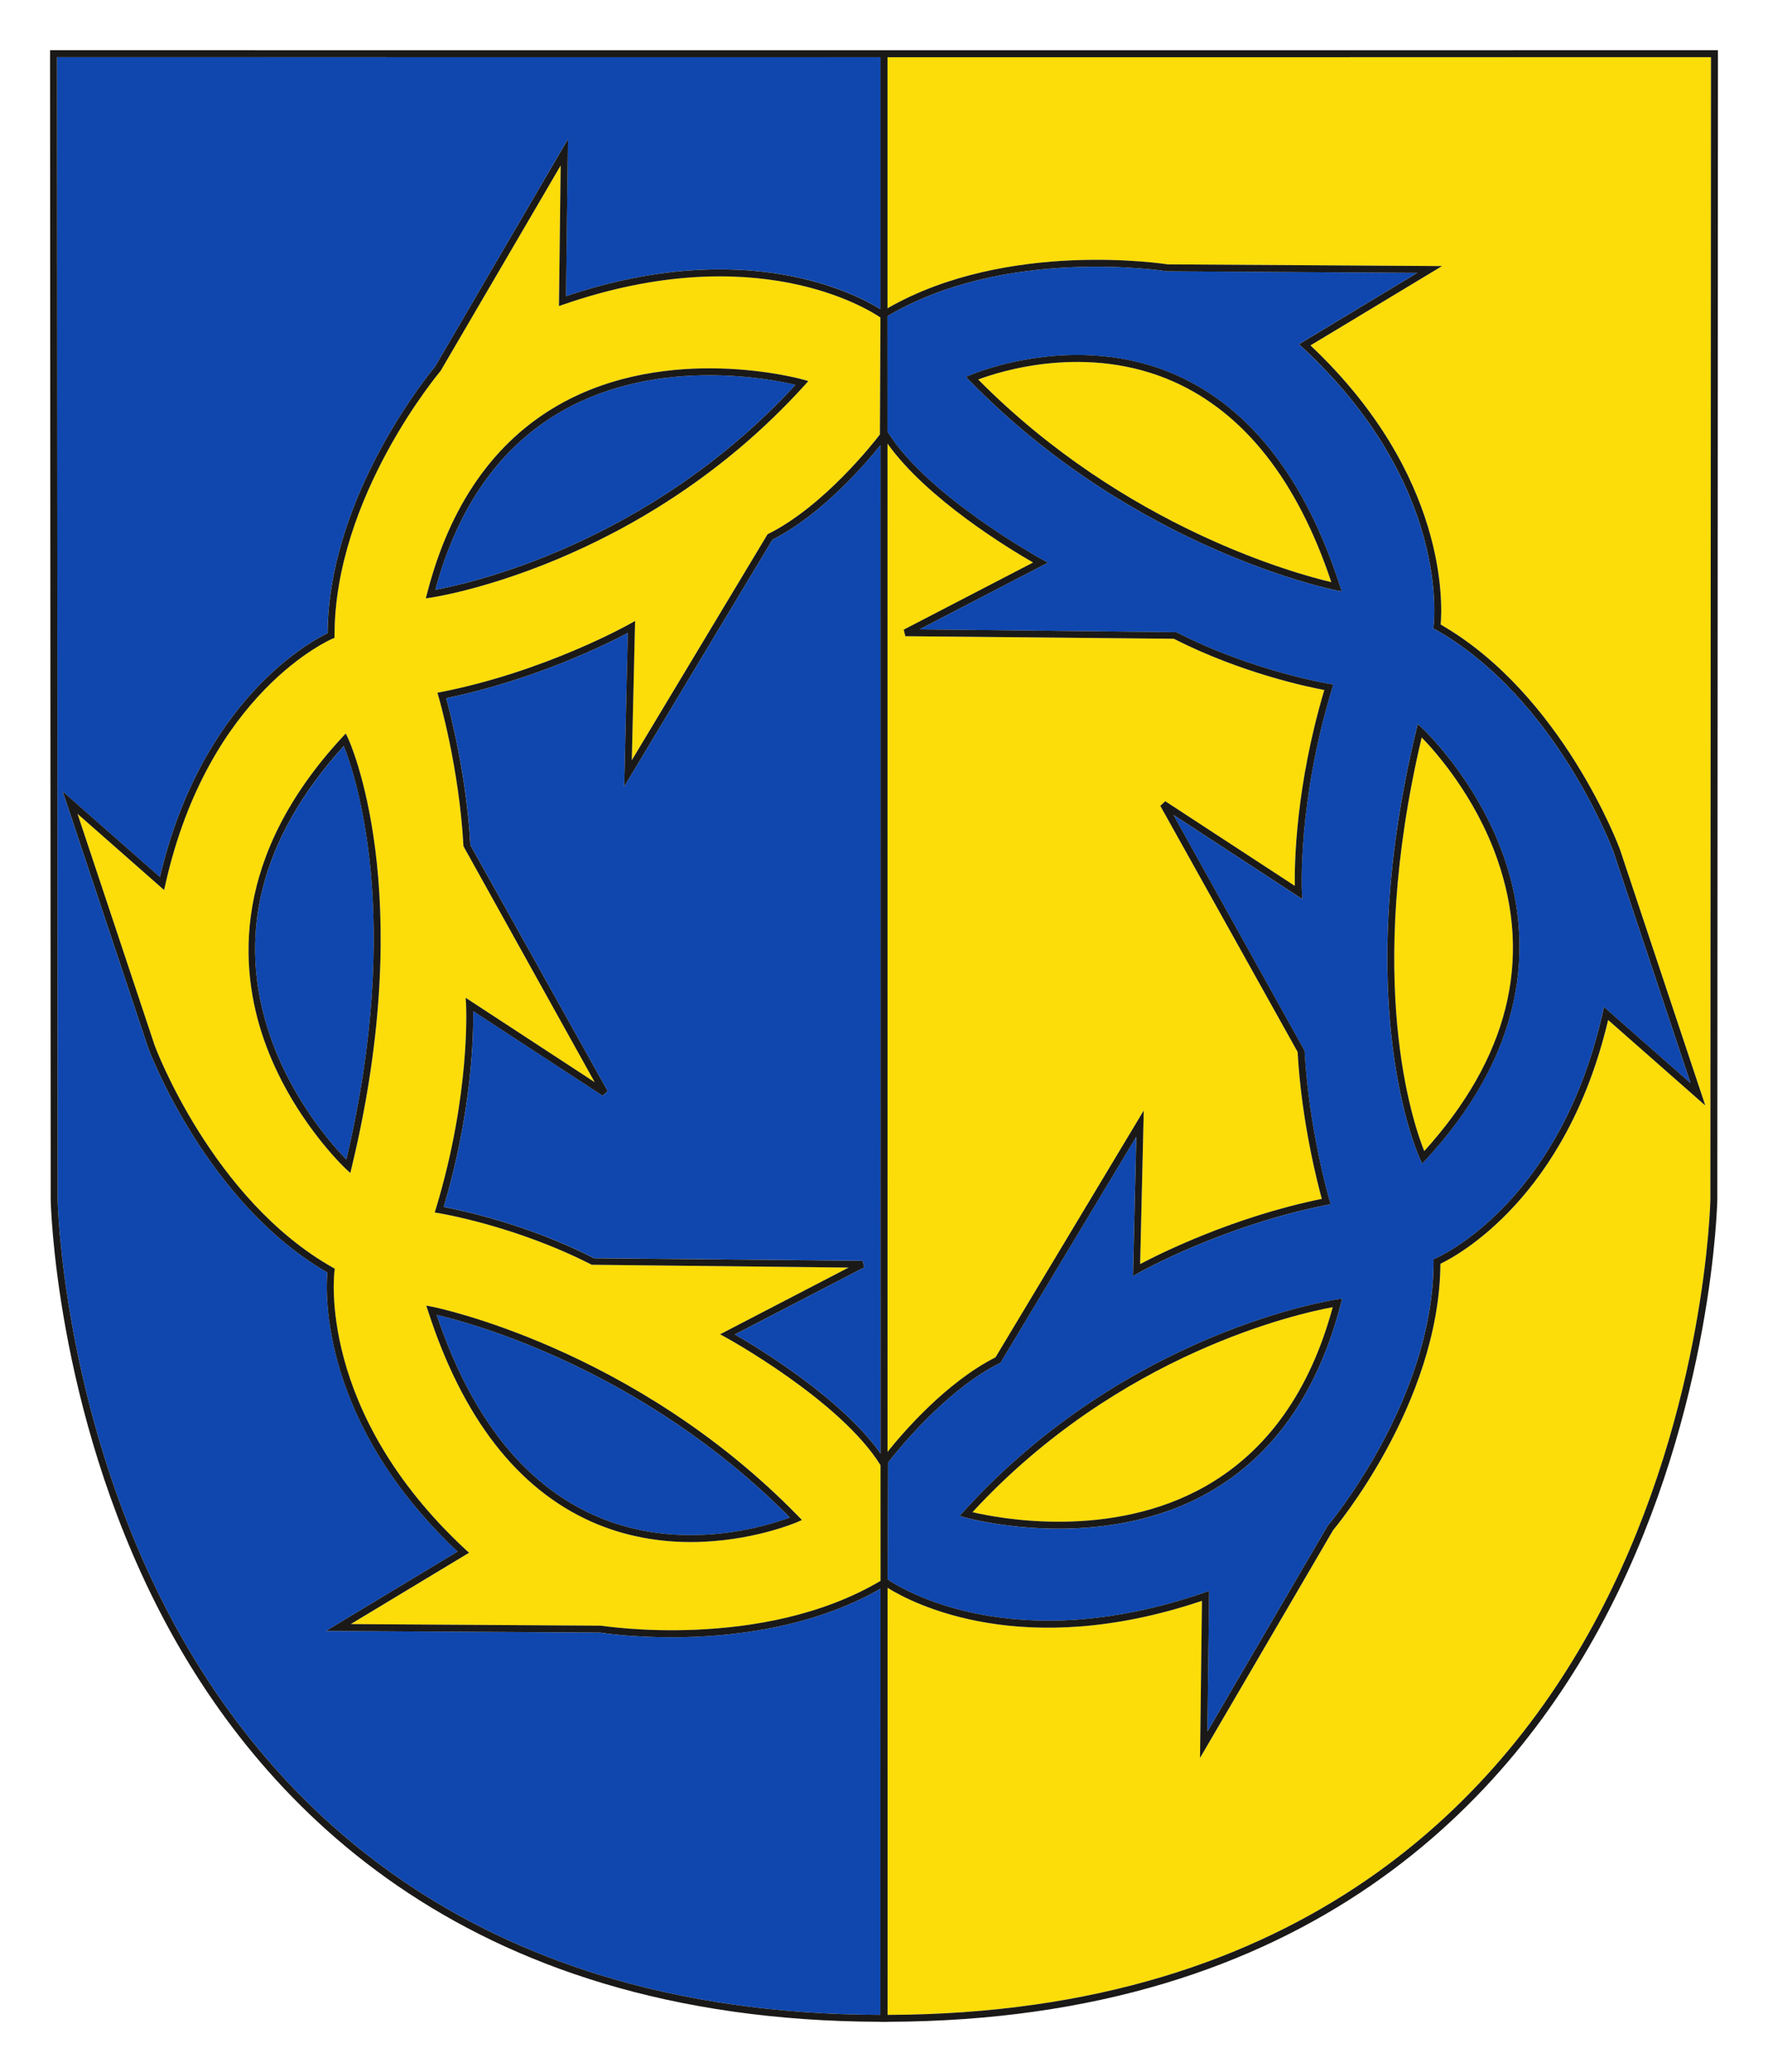
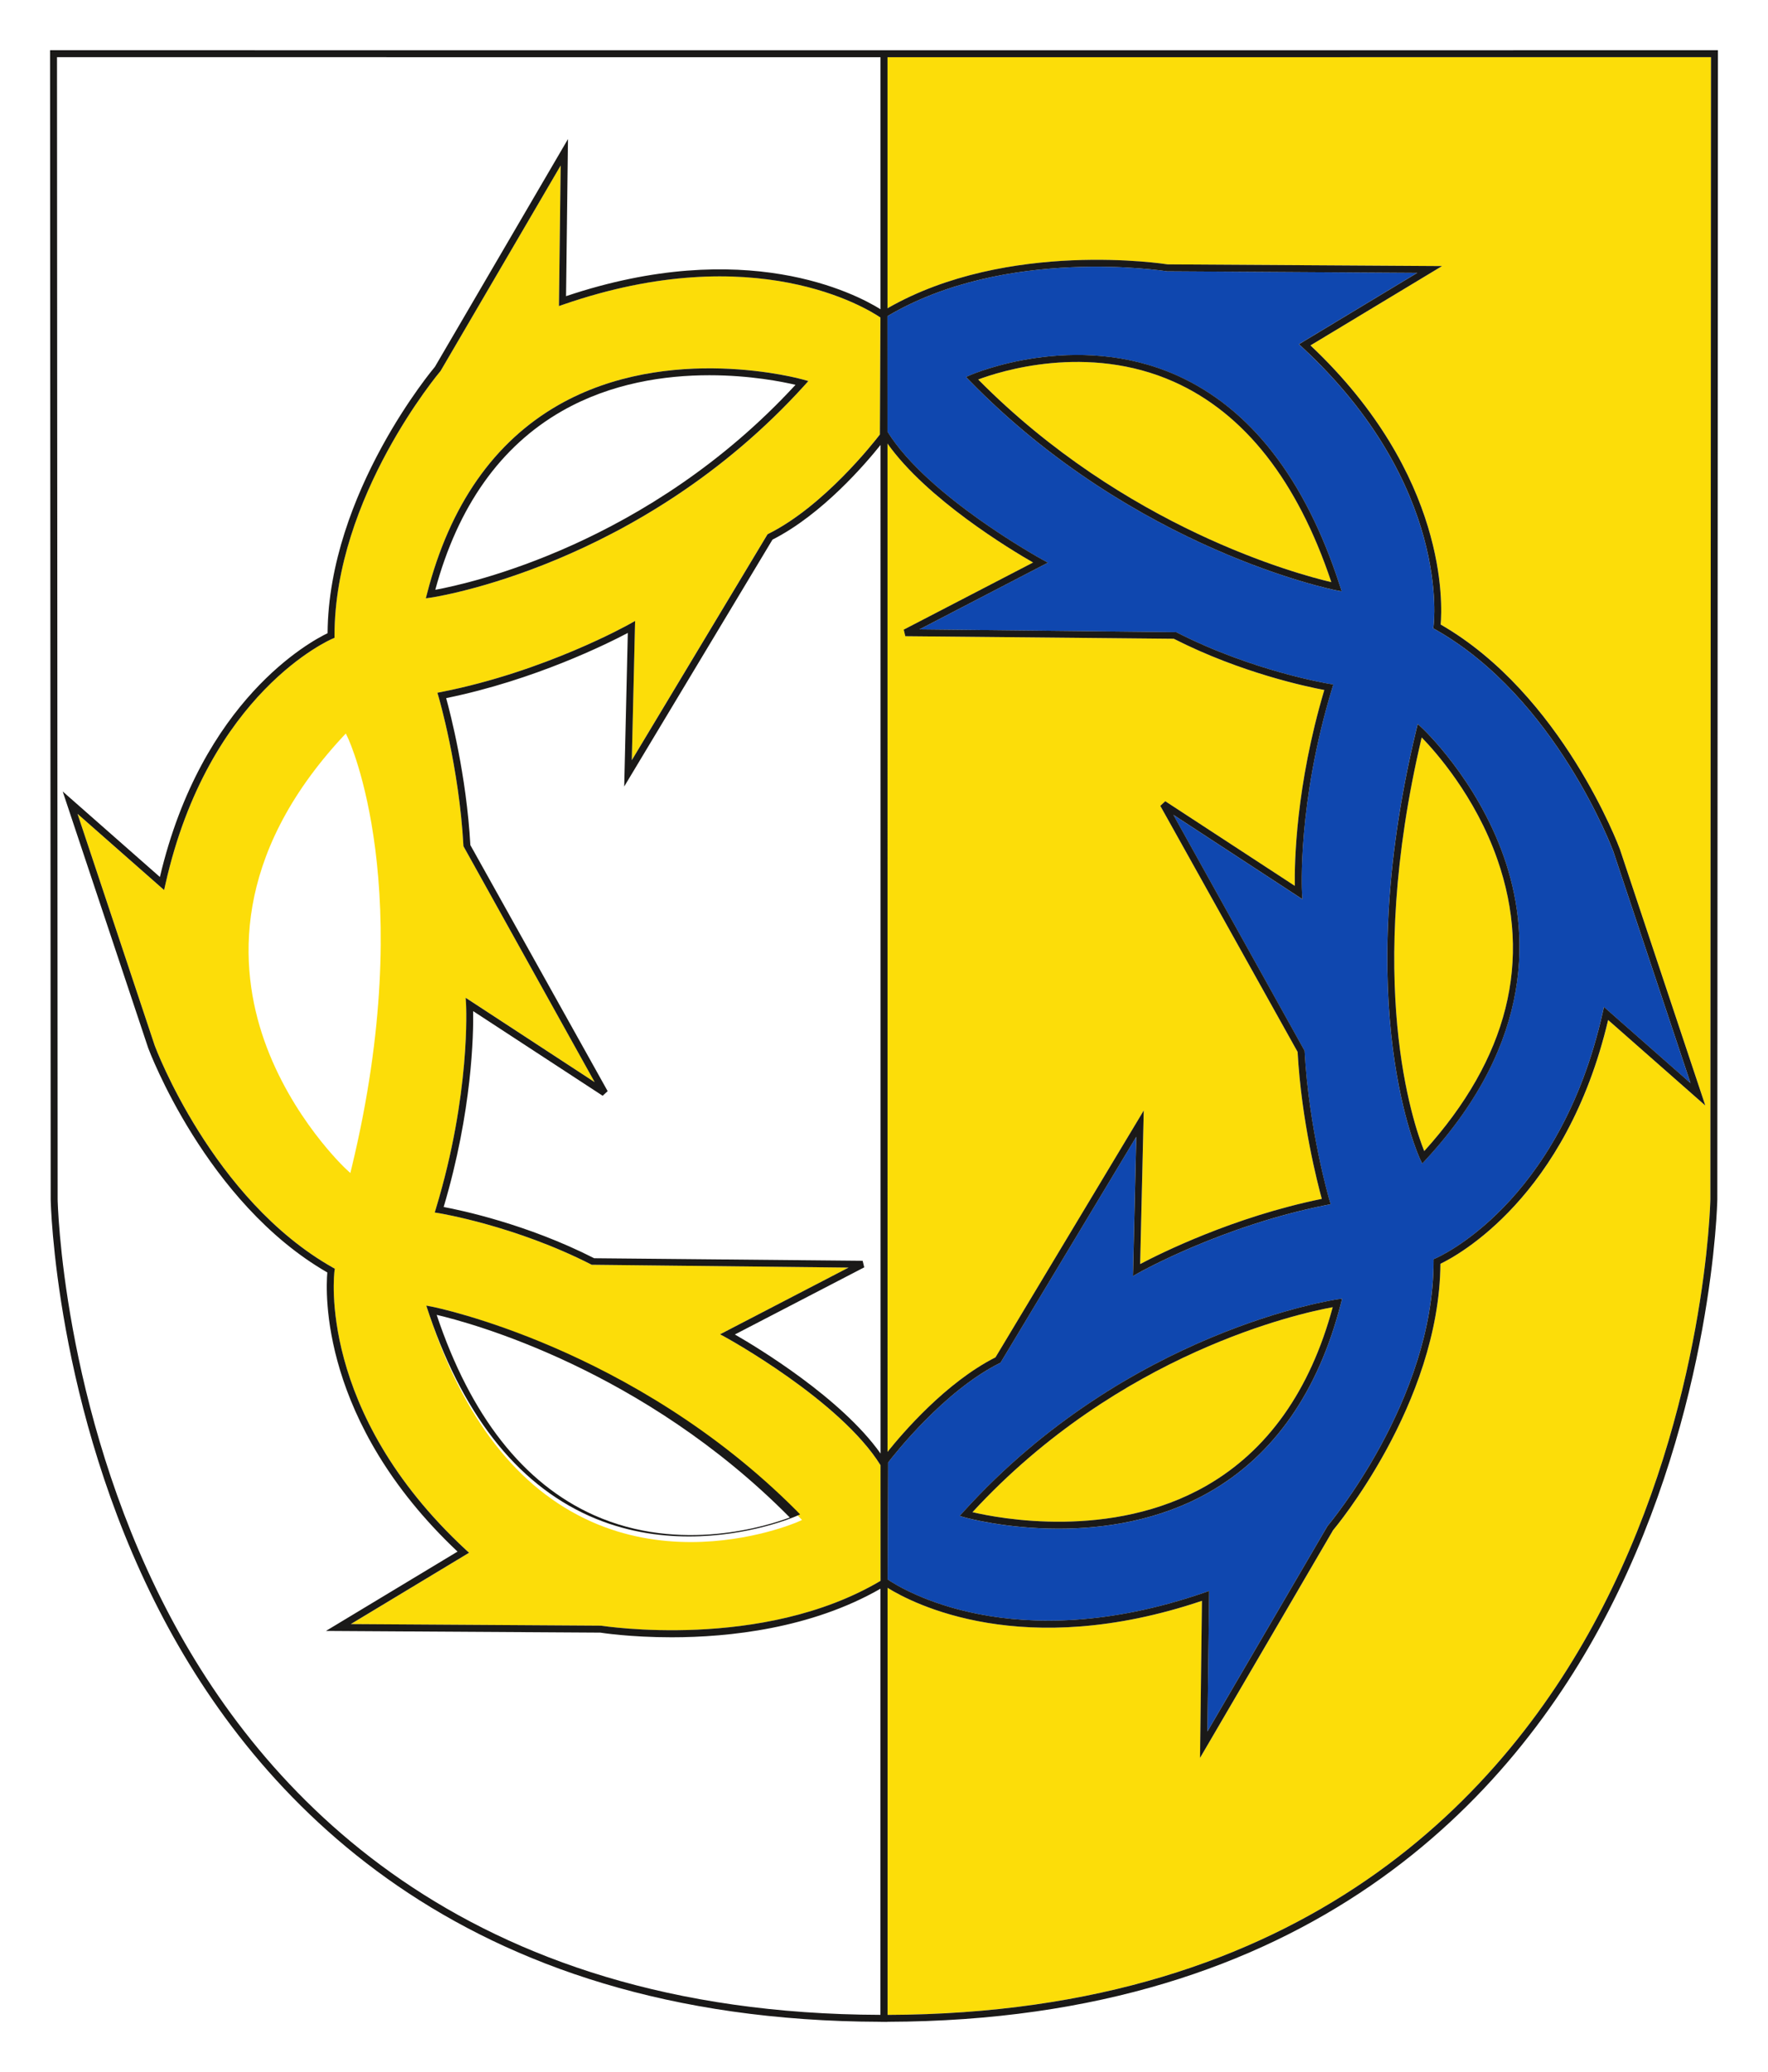
<svg xmlns="http://www.w3.org/2000/svg" version="1.1" id="Layer_1" x="0px" y="0px" viewBox="0 0 50.088 58.706" enable-background="new 0 0 50.088 58.706" xml:space="preserve">
  <defs id="defs49" />
  <g id="g44">
-     <path id="path2" d="M 1.615 1.619 L 1.633 33.98 C 1.634 34.037 1.754 39.83 4.691 45.545 C 7.392 50.796 13.097 57.052 24.943 57.084 L 24.943 45.012 C 22.976 46.14 20.652 46.387 19.027 46.387 C 17.839 46.387 17.026 46.259 17.008 46.256 L 9.234 46.207 L 12.963 43.959 C 9.061 40.277 9.226 36.594 9.273 36.051 C 5.831 34.068 4.213 29.735 4.197 29.691 L 1.775 22.424 L 4.529 24.848 C 5.715 19.82 8.806 18.166 9.279 17.939 C 9.311 13.966 12.292 10.427 12.322 10.391 L 16.09 3.939 L 16.035 8.391 C 21.111 6.685 24.235 8.317 24.945 8.76 L 24.945 1.621 L 1.615 1.619 z M 20.096 10.631 C 18.844 10.631 17.315 10.849 15.92 11.646 C 14.178 12.644 12.971 14.346 12.332 16.709 C 13.262 16.54 18.363 15.432 22.537 10.902 C 22.182 10.818 21.258 10.631 20.096 10.631 z M 24.945 12.607 C 24.527 13.131 23.3 14.571 21.885 15.289 L 17.684 22.283 L 17.787 17.932 C 17.222 18.23 15.142 19.269 12.641 19.779 C 12.762 20.218 13.218 21.979 13.326 23.941 L 17.215 30.914 L 17.076 31.045 L 13.406 28.646 C 13.416 29.289 13.38 31.474 12.57 34.195 C 13.04 34.283 14.928 34.676 16.834 35.646 L 24.439 35.719 L 24.484 35.906 L 20.82 37.809 C 21.468 38.179 23.828 39.605 24.943 41.176 L 24.945 12.607 z M 9.74 21.135 C 7.367 23.758 6.67 26.537 7.668 29.396 C 8.297 31.197 9.438 32.468 9.812 32.852 C 11.44 25.947 10.052 21.91 9.74 21.135 z M 12.371 37.252 C 13.332 40.125 14.832 42.034 16.828 42.928 C 19.288 44.028 21.776 43.22 22.375 42.994 C 18.213 38.784 13.328 37.476 12.371 37.252 z " style="fill:#0f47af" />
    <path fill="#1A1918" d="M25.14,57.283v-0.003c-0.03,0-0.057,0.003-0.087,0.003H25.14z" id="path12" />
    <polygon fill="#1A1918" points="24.945,12.608 24.943,41.176 24.948,41.181 24.946,12.606  " id="polygon14" />
    <path fill="#847147" d="M20.564,37.892l-0.163-0.089l3.64-1.89l-7.275-0.08c-2.168-1.108-4.315-1.459-4.337-1.463   l-0.112-0.018l0.033-0.108c0.988-3.258,0.856-5.755,0.855-5.779l-0.012-0.196l3.655,2.39L13.13,23.975   c-0.121-2.243-0.702-4.225-0.708-4.244l-0.031-0.104l0.106-0.021c2.942-0.579,5.319-1.914,5.343-1.928   l0.152-0.086l-0.005,0.174l-0.089,3.772l3.845-6.4l0.026-0.014c1.571-0.786,2.978-2.579,3.158-2.814   l0.015-3.315c-0.384-0.262-3.558-2.24-8.975-0.371l-0.133,0.046l0.049-3.983l-3.401,5.819   c-0.041,0.05-3.006,3.573-3.006,7.498v0.066l-0.06,0.025c-0.035,0.015-3.509,1.508-4.731,6.957l-0.037,0.163   l-2.453-2.159l2.188,6.569c0.015,0.041,1.626,4.354,5.043,6.286l0.059,0.033l-0.01,0.066   c-0.005,0.04-0.512,3.971,3.717,7.894l0.097,0.089l-3.351,2.021l7.086,0.045c0.06,0.006,4.565,0.719,7.923-1.27   l-0.001-3.276C23.807,39.676,20.597,37.91,20.564,37.892z M9.965,33.07l-0.04,0.164l-0.124-0.115   c-0.016-0.014-1.548-1.446-2.32-3.657c-0.714-2.046-0.909-5.193,2.217-8.575l0.099-0.106l0.062,0.131   C9.879,20.953,11.863,25.204,9.965,33.07z M12.102,16.808c0.642-2.494,1.894-4.289,3.72-5.334   c3.123-1.784,6.891-0.732,6.928-0.722l0.152,0.043l-0.106,0.118c-4.655,5.143-10.525,6.009-10.584,6.017   l-0.146,0.021L12.102,16.808z M22.59,43.122c-0.019,0.008-1.31,0.567-3.019,0.567   c-0.869,0-1.848-0.144-2.822-0.58c-2.088-0.934-3.643-2.938-4.619-5.96l-0.052-0.159l0.164,0.031   c0.057,0.012,5.702,1.141,10.38,5.94l0.099,0.102L22.59,43.122z" id="path16" style="fill:#fcdd09;fill-opacity:1" />
    <path fill="#1A1918" d="M22.795,10.914l0.106-0.118l-0.152-0.043c-0.037-0.011-3.805-1.062-6.928,0.722   c-1.826,1.045-3.078,2.84-3.72,5.334l-0.037,0.143l0.146-0.021C12.27,16.922,18.14,16.056,22.795,10.914z    M15.919,11.647c1.395-0.798,2.925-1.016,4.177-1.016c1.162,0,2.086,0.188,2.441,0.272   c-4.174,4.529-9.275,5.638-10.205,5.807C12.971,14.346,14.177,12.644,15.919,11.647z" id="path18" />
-     <path fill="#1A1918" d="M12.241,37.021l-0.164-0.031l0.052,0.159c0.977,3.022,2.531,5.026,4.619,5.96   c0.975,0.435,1.953,0.58,2.822,0.58c1.71,0,3-0.56,3.019-0.567l0.13-0.058l-0.099-0.102   C17.944,38.162,12.298,37.033,12.241,37.021z M16.827,42.927c-1.996-0.894-3.495-2.802-4.456-5.675   c0.957,0.224,5.842,1.531,10.004,5.741C21.776,43.219,19.287,44.028,16.827,42.927z" id="path20" />
-     <path fill="#1A1918" d="M9.796,20.78l-0.099,0.106c-3.126,3.382-2.931,6.529-2.217,8.575   c0.772,2.211,2.305,3.644,2.32,3.657l0.124,0.115l0.04-0.164c1.898-7.866-0.086-12.117-0.106-12.159L9.796,20.78z    M9.739,21.134c0.311,0.775,1.701,4.814,0.073,11.718c-0.374-0.384-1.516-1.655-2.144-3.456   C6.67,26.537,7.366,23.757,9.739,21.134z" id="path22" />
+     <path fill="#1A1918" d="M12.241,37.021l-0.164-0.031c0.977,3.022,2.531,5.026,4.619,5.96   c0.975,0.435,1.953,0.58,2.822,0.58c1.71,0,3-0.56,3.019-0.567l0.13-0.058l-0.099-0.102   C17.944,38.162,12.298,37.033,12.241,37.021z M16.827,42.927c-1.996-0.894-3.495-2.802-4.456-5.675   c0.957,0.224,5.842,1.531,10.004,5.741C21.776,43.219,19.287,44.028,16.827,42.927z" id="path20" />
    <path id="path24" style="fill:#fcdd09" d="M 48.473 1.619 L 25.143 1.621 L 25.143 8.734 C 28.55 6.778 33.035 7.484 33.08 7.49 L 40.855 7.537 L 37.127 9.785 C 41.029 13.467 40.864 17.15 40.816 17.693 C 44.26 19.675 45.875 24.011 45.891 24.055 L 48.312 31.32 L 45.561 28.898 C 44.375 33.926 41.282 35.578 40.809 35.805 C 40.777 39.777 37.798 43.317 37.768 43.354 L 33.998 49.805 L 34.053 45.354 C 28.984 47.059 25.86 45.431 25.145 44.986 L 25.146 57.084 C 36.998 57.052 42.7 50.793 45.4 45.539 C 48.336 39.824 48.454 34.036 48.455 33.979 L 48.473 1.619 z M 30.582 10.254 C 29.2 10.242 28.088 10.611 27.713 10.752 C 31.875 14.961 36.76 16.269 37.717 16.492 C 36.756 13.619 35.258 11.712 33.262 10.818 C 32.34 10.406 31.411 10.261 30.582 10.254 z M 25.143 12.566 L 25.145 41.135 C 25.565 40.609 26.792 39.173 28.205 38.457 L 32.404 31.463 L 32.303 35.812 C 32.868 35.514 34.946 34.477 37.447 33.967 C 37.326 33.528 36.87 31.766 36.762 29.803 L 32.873 22.832 L 33.014 22.701 L 36.682 25.1 C 36.672 24.457 36.708 22.272 37.518 19.551 C 37.048 19.463 35.16 19.068 33.254 18.098 L 25.648 18.025 L 25.604 17.84 L 29.27 15.938 C 28.622 15.567 26.257 14.138 25.143 12.566 z M 40.277 20.893 C 38.646 27.804 40.038 31.836 40.35 32.611 C 42.723 29.987 43.42 27.209 42.422 24.35 C 41.793 22.549 40.651 21.276 40.277 20.893 z M 37.756 37.035 C 36.826 37.204 31.726 38.312 27.551 42.842 C 28.289 43.016 31.48 43.636 34.17 42.098 C 35.912 41.101 37.117 39.398 37.756 37.035 z " />
    <path fill="#0078BF" d="M25.141,8.957l0.001,3.275c1.14,1.837,4.35,3.603,4.383,3.621l0.163,0.089l-3.64,1.89   l7.275,0.08c2.168,1.108,4.315,1.459,4.337,1.463l0.112,0.018l-0.033,0.108c-0.988,3.258-0.856,5.755-0.855,5.779   l0.012,0.196l-3.655-2.39l3.717,6.684c0.121,2.243,0.702,4.225,0.708,4.244l0.031,0.104l-0.106,0.021   c-2.942,0.579-5.319,1.914-5.343,1.928l-0.152,0.086l0.005-0.174l0.089-3.772l-3.845,6.4l-0.026,0.014   c-1.572,0.786-2.978,2.579-3.159,2.814l-0.014,3.315c0.385,0.262,3.56,2.242,8.975,0.371l0.133-0.046   l-0.049,3.983l3.401-5.819c0.041-0.05,3.006-3.574,3.006-7.498v-0.066l0.06-0.025   c0.035-0.015,3.509-1.508,4.731-6.957l0.037-0.163l2.452,2.158l-2.188-6.568c-0.015-0.041-1.625-4.356-5.043-6.286   l-0.059-0.033l0.01-0.066c0.005-0.04,0.512-3.971-3.717-7.894l-0.097-0.089l3.351-2.021L33.064,7.686   C33.003,7.678,28.497,6.966,25.141,8.957z M40.124,20.675l0.04-0.164l0.124,0.115   c0.016,0.014,1.548,1.446,2.319,3.657c0.714,2.046,0.909,5.193-2.217,8.575l-0.099,0.106l-0.062-0.131   C40.209,32.792,38.225,28.541,40.124,20.675z M37.986,36.937c-0.642,2.494-1.894,4.289-3.72,5.334   c-1.43,0.817-2.995,1.04-4.275,1.04c-1.516,0-2.632-0.312-2.652-0.318l-0.152-0.043l0.106-0.118   c4.656-5.143,10.525-6.009,10.584-6.017l0.146-0.021L37.986,36.937z M37.959,16.596l0.052,0.159l-0.164-0.031   c-0.057-0.012-5.702-1.142-10.38-5.94l-0.099-0.102l0.13-0.058c0.029-0.011,2.95-1.278,5.842,0.013   C35.428,11.57,36.983,13.575,37.959,16.596z" id="path34" style="fill:#0f47af" />
    <path fill="#1A1918" d="M47.187,1.423L25.044,1.424L2.901,1.423H1.418l0.018,32.559   c0.001,0.059,0.119,5.893,3.076,11.648c2.725,5.304,8.483,11.62,20.436,11.651v0.003h0.087   c0.002,0,0.005,0,0.006,0h0.006h0.006c0.03,0,0.057-0.003,0.087-0.003c11.952-0.032,17.712-6.347,20.436-11.651   c2.957-5.755,3.075-11.589,3.076-11.648L48.67,1.521V1.423H47.187z M36.896,9.84   c4.229,3.923,3.722,7.854,3.717,7.894l-0.01,0.066l0.059,0.033c3.418,1.931,5.028,6.245,5.043,6.286l2.188,6.568   l-2.452-2.158l-0.037,0.163c-1.223,5.449-4.696,6.942-4.731,6.957l-0.06,0.025v0.066   c0,3.924-2.965,7.448-3.006,7.498l-3.401,5.819l0.049-3.983l-0.133,0.046c-5.415,1.871-8.59-0.109-8.975-0.371   l0.014-3.315c0.181-0.235,1.587-2.028,3.159-2.814l0.026-0.014l3.845-6.4l-0.089,3.772l-0.005,0.174   l0.152-0.086c0.023-0.014,2.4-1.349,5.343-1.928l0.106-0.021l-0.031-0.104c-0.006-0.019-0.587-2.001-0.708-4.244   l-3.717-6.684l3.655,2.39l-0.012-0.196c-0.001-0.024-0.134-2.522,0.855-5.779l0.033-0.108l-0.112-0.018   c-0.021-0.004-2.169-0.354-4.337-1.463l-7.275-0.08l3.64-1.89l-0.163-0.089   c-0.033-0.018-3.243-1.784-4.383-3.621l-0.001-3.275c3.356-1.99,7.862-1.278,7.923-1.27l7.086,0.045   l-3.351,2.021L36.896,9.84z M25.143,12.567c1.115,1.572,3.478,3,4.125,3.37l-3.665,1.902l0.045,0.186   l7.606,0.072c1.906,0.971,3.794,1.364,4.264,1.452c-0.81,2.722-0.846,4.906-0.836,5.549l-3.669-2.398   l-0.141,0.131l3.89,6.972c0.108,1.963,0.565,3.725,0.685,4.163c-2.501,0.51-4.58,1.548-5.146,1.847   l0.102-4.351l-4.2,6.994c-1.413,0.716-2.639,2.153-3.059,2.678L25.143,12.567z M13.193,43.905   c-4.229-3.923-3.722-7.854-3.717-7.894l0.01-0.066l-0.059-0.033c-3.417-1.932-5.028-6.245-5.043-6.286   l-2.188-6.569l2.453,2.159l0.037-0.163c1.222-5.449,4.695-6.942,4.731-6.957l0.06-0.025v-0.066   c0-3.925,2.965-7.448,3.006-7.498l3.401-5.819l-0.049,3.983l0.133-0.046c5.417-1.869,8.591,0.109,8.975,0.371   L24.928,12.31c-0.181,0.235-1.587,2.028-3.158,2.814l-0.026,0.014l-3.845,6.4l0.089-3.772l0.005-0.174   L17.84,17.678c-0.023,0.014-2.4,1.349-5.343,1.928l-0.106,0.021l0.031,0.104c0.006,0.019,0.587,2.001,0.708,4.244   l3.717,6.684l-3.655-2.39l0.012,0.196c0.001,0.024,0.134,2.522-0.855,5.779l-0.033,0.108l0.112,0.018   c0.021,0.004,2.169,0.354,4.337,1.463l7.275,0.08l-3.64,1.89l0.163,0.089   c0.033,0.018,3.243,1.784,4.383,3.62l0.001,3.276c-3.357,1.989-7.862,1.276-7.923,1.27l-7.086-0.045   l3.351-2.021L13.193,43.905z M24.943,41.176c-1.115-1.57-3.477-2.997-4.124-3.368l3.665-1.902l-0.045-0.186   l-7.606-0.072c-1.906-0.971-3.794-1.364-4.264-1.452c0.81-2.722,0.846-4.906,0.836-5.549l3.669,2.398   l0.141-0.131l-3.89-6.972c-0.108-1.963-0.565-3.725-0.685-4.163c2.501-0.51,4.58-1.548,5.146-1.847   l-0.102,4.351l4.2-6.994c1.415-0.718,2.643-2.158,3.061-2.681c0-0,0.001-0.001,0.001-0.002l0.002,28.575   C24.946,41.179,24.945,41.178,24.943,41.176z M24.942,57.084c-11.847-0.032-17.552-6.289-20.252-11.54   C1.753,39.83,1.634,34.037,1.633,33.98L1.615,1.62l23.33,0.002l-0,7.139   c-0.711-0.442-3.833-2.075-8.909-0.37l0.055-4.451l-3.769,6.451c-0.03,0.036-3.011,3.575-3.042,7.549   c-0.474,0.227-3.564,1.88-4.75,6.907l-2.754-2.424l2.422,7.268c0.016,0.044,1.633,4.378,5.075,6.36   c-0.048,0.543-0.213,4.227,3.689,7.908l-3.728,2.248l7.774,0.048c0.019,0.003,0.83,0.132,2.019,0.132   c1.624,0,3.95-0.247,5.917-1.376L24.942,57.084z M48.455,33.979c-0.001,0.058-0.119,5.845-3.055,11.56   c-2.7,5.254-8.403,11.514-20.255,11.546L25.145,44.986c0.715,0.445,3.838,2.074,8.907,0.368l-0.055,4.451   l3.769-6.451c0.03-0.036,3.011-3.576,3.042-7.549c0.474-0.227,3.565-1.88,4.751-6.907l2.753,2.423l-2.422-7.267   c-0.016-0.044-1.632-4.379-5.075-6.36c0.048-0.543,0.213-4.227-3.689-7.908l3.728-2.248l-7.774-0.048   c-0.045-0.007-4.53-0.713-7.937,1.244l-0-7.112l23.33-0.002L48.455,33.979z" id="path36" />
    <path fill="#1A1918" d="M27.498,10.623l-0.13,0.058l0.099,0.102c4.678,4.799,10.323,5.929,10.38,5.94l0.164,0.031   l-0.052-0.159c-0.977-3.022-2.531-5.026-4.619-5.96C30.448,9.345,27.527,10.613,27.498,10.623z M27.713,10.752   c0.6-0.226,3.089-1.033,5.548,0.066c1.996,0.894,3.495,2.802,4.456,5.675   C36.76,16.269,31.875,14.96,27.713,10.752z" id="path38" />
    <path fill="#1A1918" d="M40.292,32.965l0.099-0.106c3.126-3.382,2.931-6.529,2.217-8.575   c-0.771-2.211-2.304-3.644-2.319-3.657l-0.124-0.115l-0.04,0.164c-1.899,7.866,0.085,12.117,0.105,12.159   L40.292,32.965z M40.349,32.612c-0.311-0.775-1.703-4.808-0.072-11.719c0.374,0.384,1.516,1.655,2.144,3.456   C43.419,27.209,42.722,29.988,40.349,32.612z" id="path40" />
    <path fill="#1A1918" d="M27.293,42.831l-0.106,0.118l0.152,0.043c0.021,0.006,1.137,0.318,2.652,0.318   c1.28,0,2.846-0.223,4.275-1.04c1.826-1.045,3.078-2.84,3.72-5.334l0.037-0.143l-0.146,0.021   C37.819,36.823,31.949,37.689,27.293,42.831z M34.169,42.098c-2.689,1.538-5.88,0.918-6.618,0.744   c4.175-4.529,9.275-5.638,10.205-5.807C37.117,39.399,35.911,41.101,34.169,42.098z" id="path42" />
  </g>
</svg>